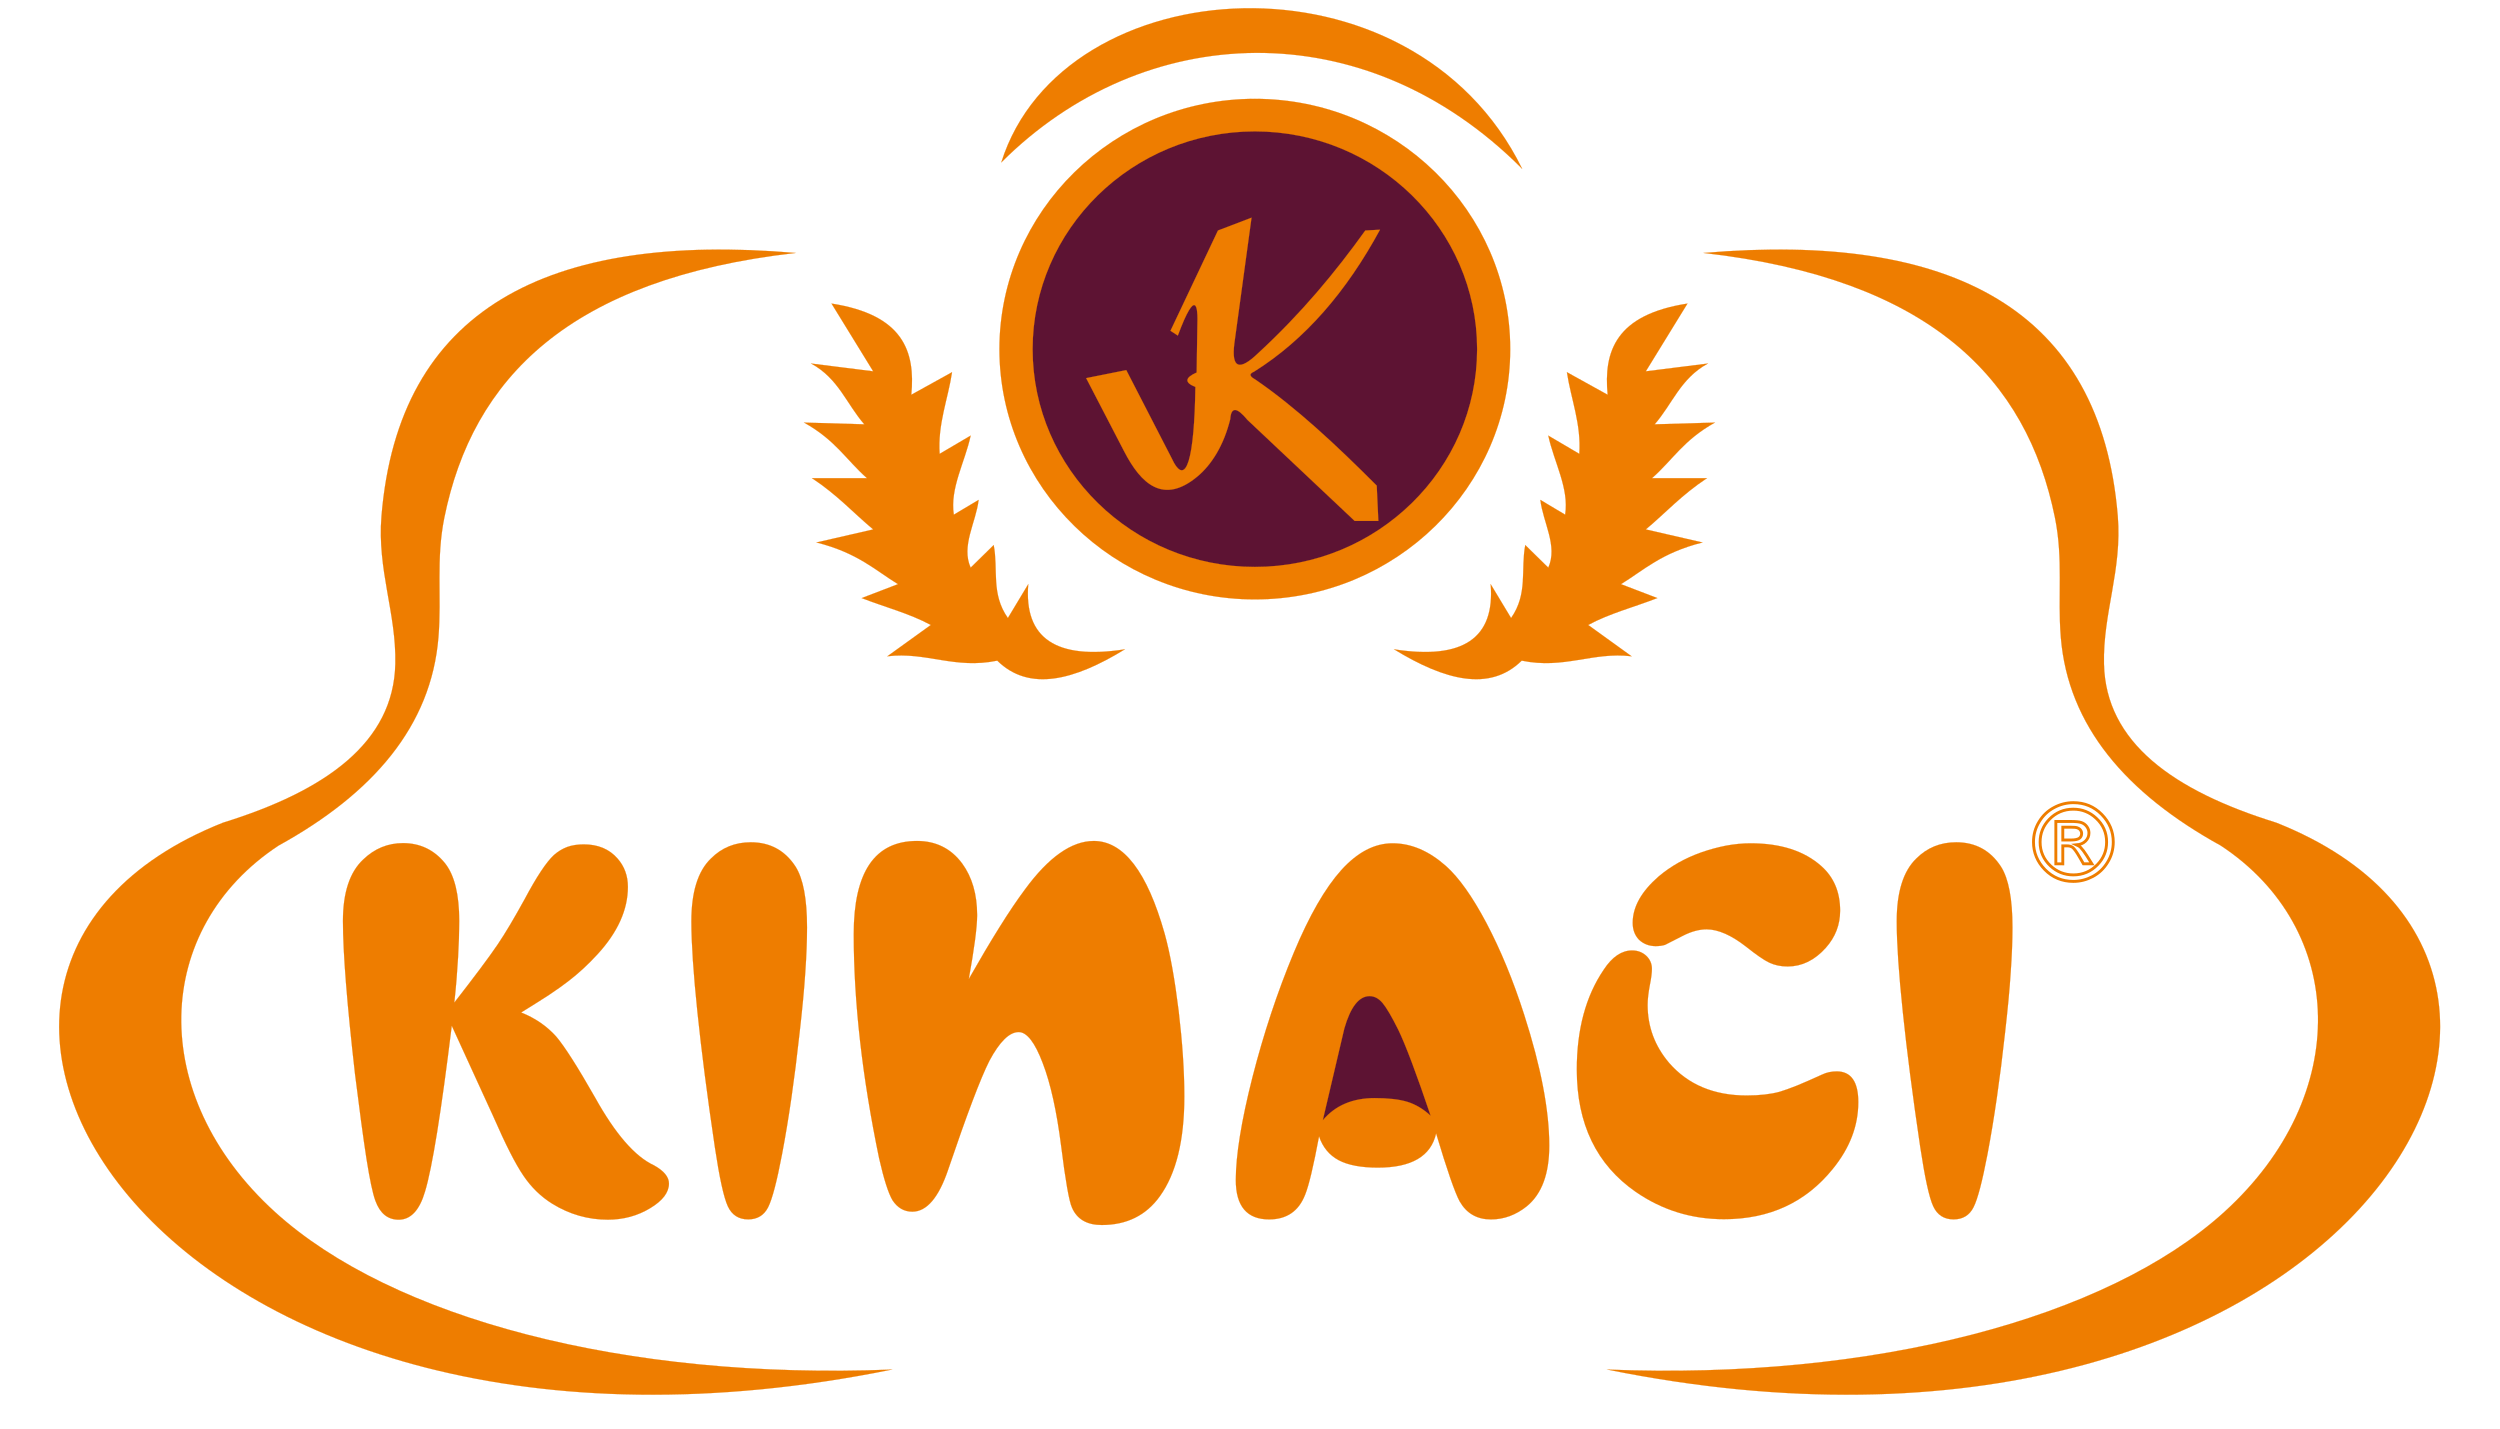
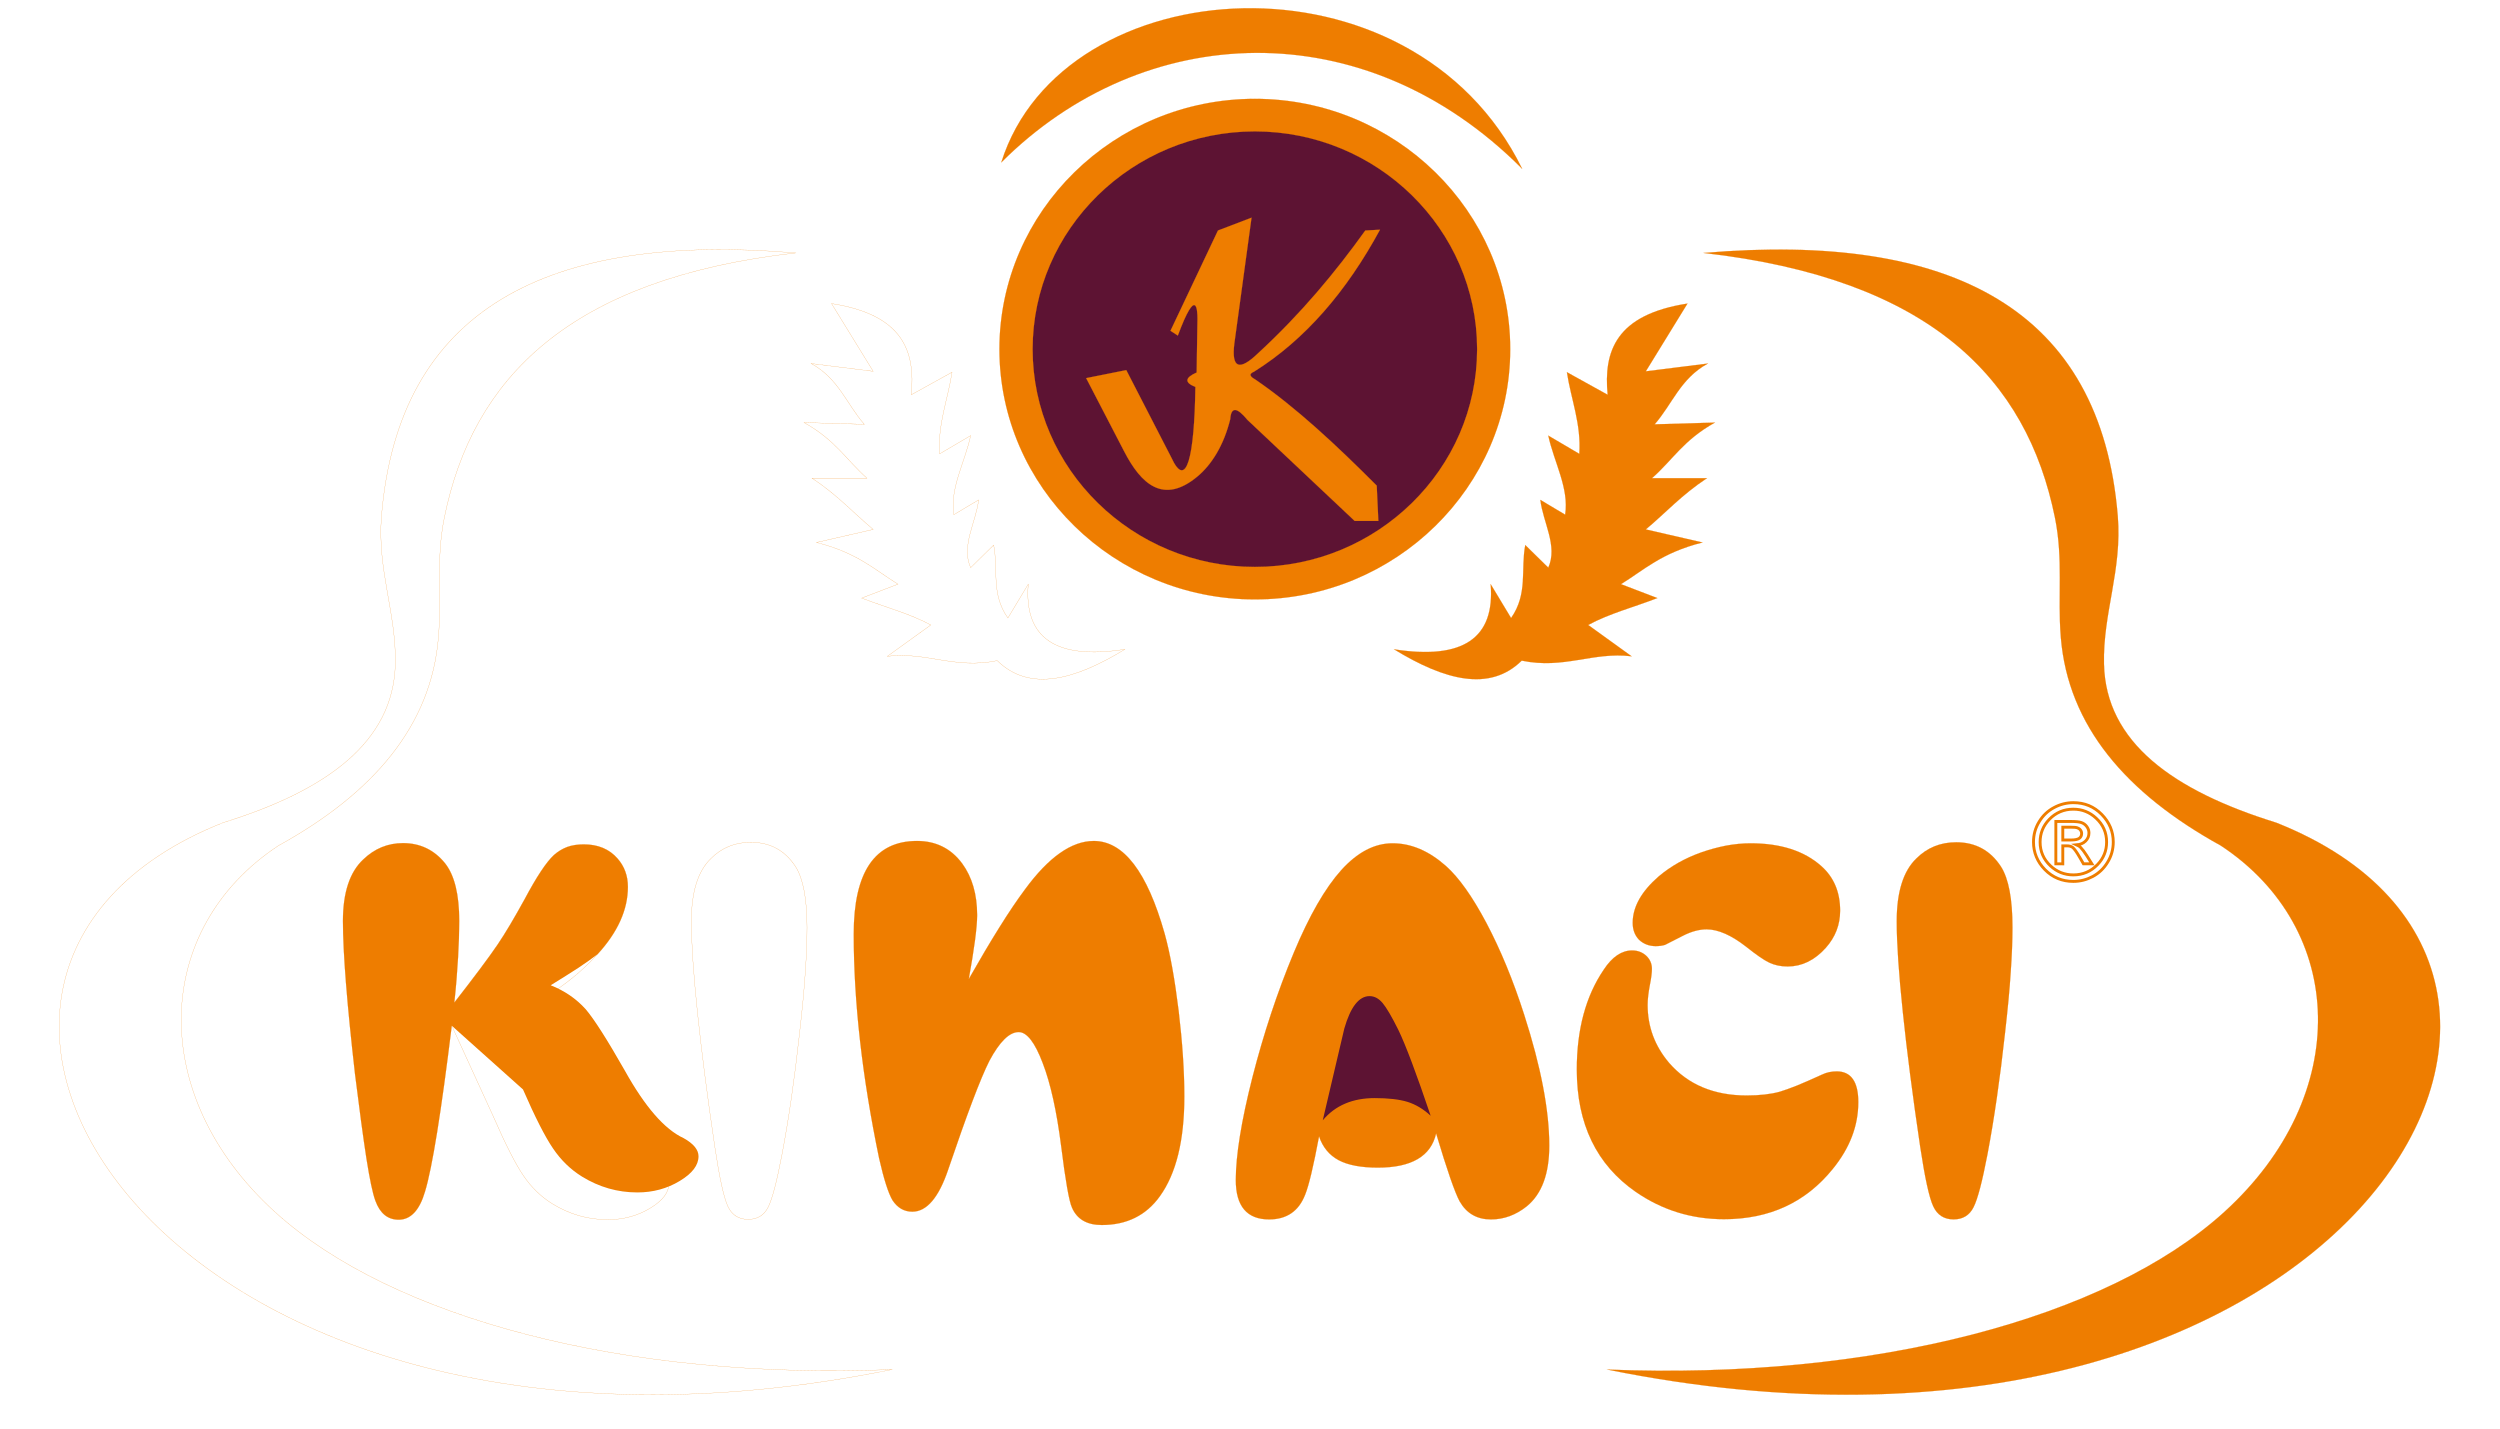
<svg xmlns="http://www.w3.org/2000/svg" version="1.1" id="katman_1" x="0px" y="0px" width="210px" height="120px" viewBox="0 0 210 120" enable-background="new 0 0 210 120" xml:space="preserve">
  <path fill="none" stroke="#EE7D00" stroke-width="0.244" stroke-miterlimit="22.926" d="M174.161,67.971  c-0.794,0-1.47,0.285-2.021,0.857c-0.515,0.535-0.771,1.169-0.771,1.904c0,0.793,0.293,1.459,0.877,2.006  c0.543,0.505,1.18,0.753,1.915,0.753c0.797,0,1.47-0.287,2.024-0.858c0.513-0.531,0.77-1.163,0.77-1.9  c0-0.791-0.292-1.461-0.879-2.004C175.536,68.225,174.898,67.971,174.161,67.971z M174.161,67.424c0.95,0,1.743,0.33,2.387,0.992  c0.644,0.658,0.966,1.432,0.966,2.316c0,0.615-0.16,1.186-0.479,1.701c-0.314,0.521-0.732,0.916-1.245,1.192  c-0.515,0.274-1.058,0.413-1.629,0.413c-0.944,0-1.741-0.331-2.386-0.989c-0.639-0.657-0.961-1.431-0.961-2.317  c0-0.617,0.156-1.188,0.476-1.707c0.315-0.52,0.731-0.914,1.248-1.188C173.049,67.561,173.596,67.424,174.161,67.424z   M173.275,70.559h0.709c0.314,0,0.541-0.048,0.675-0.14c0.13-0.091,0.198-0.228,0.198-0.407c0-0.111-0.035-0.209-0.104-0.295  c-0.063-0.086-0.149-0.145-0.257-0.18c-0.105-0.039-0.292-0.053-0.563-0.053h-0.658V70.559L173.275,70.559z M172.691,72.563v-3.56  h1.242c0.428,0,0.729,0.029,0.908,0.095c0.184,0.064,0.333,0.174,0.451,0.334c0.118,0.158,0.18,0.336,0.18,0.533  c0,0.277-0.097,0.504-0.291,0.69c-0.191,0.186-0.438,0.288-0.738,0.313c0.134,0.06,0.24,0.127,0.318,0.204  c0.15,0.153,0.325,0.383,0.521,0.693l0.434,0.695h-0.705L174.688,72c-0.246-0.43-0.44-0.701-0.588-0.82  c-0.115-0.085-0.271-0.129-0.479-0.129h-0.346v1.512H172.691z" />
-   <path fill="#EE7D00" d="M66.828,21.247c-20.921-1.781-33.348,4.766-34.782,22.088c-0.376,4.55,1.258,8.167,1.161,12.437  c-0.149,6.583-5.806,10.646-14.474,13.333c-32.556,12.916-4.777,58.301,56.191,45.938c-22.393,0.902-42-4.303-51.833-13.243  c-10.798-9.821-10.273-23.796,0.304-30.77c7.956-4.388,12.827-10.056,13.434-17.497c0.283-3.476-0.22-6.524,0.496-10.056  C39.693,31.814,47.784,23.414,66.828,21.247" />
  <path fill="none" stroke="#EE7D00" stroke-width="0.014" stroke-miterlimit="22.926" d="M66.828,21.247  c-20.921-1.781-33.348,4.766-34.782,22.088c-0.376,4.55,1.258,8.167,1.161,12.437c-0.149,6.583-5.806,10.646-14.474,13.333  c-32.556,12.916-4.777,58.301,56.191,45.938c-22.393,0.902-42-4.303-51.833-13.243c-10.798-9.821-10.273-23.796,0.304-30.77  c7.956-4.388,12.827-10.056,13.434-17.497c0.283-3.476-0.22-6.524,0.496-10.056C39.693,31.814,47.784,23.414,66.828,21.247z" />
  <path fill="#EE7D00" d="M143.109,21.247c20.922-1.781,33.351,4.766,34.783,22.088c0.379,4.55-1.256,8.167-1.158,12.437  c0.146,6.583,5.804,10.646,14.473,13.333c32.557,12.916,4.773,58.301-56.193,45.938c22.396,0.902,42.004-4.303,51.832-13.243  c10.801-9.821,10.275-23.796-0.301-30.77c-7.958-4.388-12.826-10.056-13.436-17.497c-0.282-3.476,0.223-6.524-0.494-10.056  C170.248,31.814,162.154,23.414,143.109,21.247" />
  <path fill="none" stroke="#EE7D00" stroke-width="0.014" stroke-miterlimit="22.926" d="M143.109,21.247  c20.922-1.781,33.351,4.766,34.783,22.088c0.379,4.55-1.256,8.167-1.158,12.437c0.146,6.583,5.804,10.646,14.473,13.333  c32.557,12.916,4.773,58.301-56.193,45.938c22.396,0.902,42.004-4.303,51.832-13.243c10.801-9.821,10.275-23.796-0.301-30.77  c-7.958-4.388-12.826-10.056-13.436-17.497c-0.282-3.476,0.223-6.524-0.494-10.056C170.248,31.814,162.154,23.414,143.109,21.247z" />
  <path fill="#EE7D00" d="M84.109,13.643c5.137-16.352,34.491-18.348,43.752,0.534C114.568,0.82,95.998,1.751,84.109,13.643" />
  <path fill="none" stroke="#EE7D00" stroke-width="0.014" stroke-miterlimit="22.926" d="M84.109,13.643  c5.137-16.352,34.491-18.348,43.752,0.534C114.568,0.82,95.998,1.751,84.109,13.643z" />
  <path fill="#EE7D00" d="M117.104,54.544c5.782,0.9,8.485-0.923,8.113-5.474l1.713,2.845c1.438-2.042,0.797-4.084,1.194-6.129  l1.933,1.897c0.82-1.823-0.445-3.792-0.666-5.692l2.082,1.242c0.35-2.213-0.943-4.426-1.416-6.642l2.605,1.532  c0.174-2.502-0.693-4.571-1.042-6.858l3.423,1.895c-0.348-3.662,0.689-6.725,6.704-7.66l-3.499,5.692l5.211-0.655  c-2.309,1.263-2.98,3.405-4.468,5.107l5.061-0.147c-2.655,1.484-3.522,3.116-5.284,4.671h4.614  c-2.159,1.434-3.423,2.871-5.134,4.305l4.762,1.095c-3.473,0.876-4.939,2.337-6.849,3.502l3.055,1.169  c-1.937,0.755-4.022,1.289-5.808,2.26l3.646,2.629c-3.264-0.396-5.66,1.106-9.229,0.366  C125.145,58.132,121.372,57.159,117.104,54.544" />
  <path fill="none" stroke="#EE7D00" stroke-width="0.014" stroke-miterlimit="22.926" d="M117.104,54.544  c5.782,0.9,8.485-0.923,8.113-5.474l1.713,2.845c1.438-2.042,0.797-4.084,1.194-6.129l1.933,1.897  c0.82-1.823-0.445-3.792-0.666-5.692l2.082,1.242c0.35-2.213-0.943-4.426-1.416-6.642l2.605,1.532  c0.174-2.502-0.693-4.571-1.042-6.858l3.423,1.895c-0.348-3.662,0.689-6.725,6.704-7.66l-3.499,5.692l5.211-0.655  c-2.309,1.263-2.98,3.405-4.468,5.107l5.061-0.147c-2.655,1.484-3.522,3.116-5.284,4.671h4.614  c-2.159,1.434-3.423,2.871-5.134,4.305l4.762,1.095c-3.473,0.876-4.939,2.337-6.849,3.502l3.055,1.169  c-1.937,0.755-4.022,1.289-5.808,2.26l3.646,2.629c-3.264-0.396-5.66,1.106-9.229,0.366  C125.145,58.132,121.372,57.159,117.104,54.544z" />
-   <path fill="#EE7D00" d="M94.488,54.544c-5.782,0.9-8.485-0.923-8.115-5.474l-1.711,2.845c-1.44-2.042-0.795-4.084-1.192-6.129  l-1.936,1.897c-0.819-1.823,0.447-3.792,0.671-5.692l-2.084,1.242c-0.348-2.213,0.943-4.426,1.414-6.642l-2.605,1.532  c-0.174-2.502,0.695-4.571,1.042-6.858l-3.423,1.895c0.35-3.662-0.69-6.725-6.701-7.66l3.5,5.692l-5.212-0.655  c2.309,1.263,2.977,3.405,4.467,5.107l-5.063-0.147c2.657,1.484,3.526,3.116,5.286,4.671h-4.615  c2.158,1.434,3.424,2.871,5.137,4.305l-4.766,1.095c3.475,0.876,4.938,2.337,6.849,3.502l-3.051,1.169  c1.934,0.755,4.019,1.289,5.807,2.26l-3.649,2.629c3.264-0.396,5.66,1.106,9.231,0.366C86.447,58.132,90.222,57.159,94.488,54.544" />
  <path fill="none" stroke="#EE7D00" stroke-width="0.014" stroke-miterlimit="22.926" d="M94.488,54.544  c-5.782,0.9-8.485-0.923-8.115-5.474l-1.711,2.845c-1.44-2.042-0.795-4.084-1.192-6.129l-1.936,1.897  c-0.819-1.823,0.447-3.792,0.671-5.692l-2.084,1.242c-0.348-2.213,0.943-4.426,1.414-6.642l-2.605,1.532  c-0.174-2.502,0.695-4.571,1.042-6.858l-3.423,1.895c0.35-3.662-0.69-6.725-6.701-7.66l3.5,5.692l-5.212-0.655  c2.309,1.263,2.977,3.405,4.467,5.107l-5.063-0.147c2.657,1.484,3.526,3.116,5.286,4.671h-4.615  c2.158,1.434,3.424,2.871,5.137,4.305l-4.766,1.095c3.475,0.876,4.938,2.337,6.849,3.502l-3.051,1.169  c1.934,0.755,4.019,1.289,5.807,2.26l-3.649,2.629c3.264-0.396,5.66,1.106,9.231,0.366C86.447,58.132,90.222,57.159,94.488,54.544z" />
  <path fill="#EE7D00" d="M105.409,8.303c11.817,0,21.45,9.445,21.45,21.027c0,11.579-9.633,21.021-21.45,21.021  c-11.818,0-21.457-9.442-21.457-21.021C83.953,17.749,93.591,8.303,105.409,8.303" />
  <path fill="none" stroke="#EE7D00" stroke-width="0.014" stroke-miterlimit="22.926" d="M105.409,8.303  c11.817,0,21.45,9.445,21.45,21.027c0,11.579-9.633,21.021-21.45,21.021c-11.818,0-21.457-9.442-21.457-21.021  C83.953,17.749,93.591,8.303,105.409,8.303z" />
  <path fill="#EE7D00" d="M164.323,70.752c1.62,0,2.87,0.682,3.759,2.046c0.645,1.013,0.965,2.72,0.965,5.107  c0,1.112-0.05,2.375-0.15,3.792c-0.088,1.422-0.252,3.115-0.475,5.068c-0.422,3.846-0.915,7.246-1.473,10.188  c-0.438,2.287-0.823,3.771-1.172,4.454c-0.342,0.679-0.899,1.021-1.676,1.021c-0.797,0-1.375-0.371-1.711-1.104  c-0.338-0.726-0.699-2.384-1.086-4.955c-0.642-4.32-1.128-8.103-1.465-11.343c-0.339-3.231-0.514-5.78-0.514-7.635  c0-2.451,0.546-4.213,1.641-5.27C161.871,71.213,162.98,70.752,164.323,70.752" />
  <path fill="none" stroke="#EE7D00" stroke-width="0.014" stroke-miterlimit="22.926" d="M164.323,70.752  c1.62,0,2.87,0.682,3.759,2.046c0.645,1.013,0.965,2.72,0.965,5.107c0,1.112-0.05,2.375-0.15,3.792  c-0.088,1.422-0.252,3.115-0.475,5.068c-0.422,3.846-0.915,7.246-1.473,10.188c-0.438,2.287-0.823,3.771-1.172,4.454  c-0.342,0.679-0.899,1.021-1.676,1.021c-0.797,0-1.375-0.371-1.711-1.104c-0.338-0.726-0.699-2.384-1.086-4.955  c-0.642-4.32-1.128-8.103-1.465-11.343c-0.339-3.231-0.514-5.78-0.514-7.635c0-2.451,0.546-4.213,1.641-5.27  C161.871,71.213,162.98,70.752,164.323,70.752z" />
  <path fill="#EE7D00" d="M143.363,78.064c-0.625,0-1.289,0.177-1.997,0.539l-1.496,0.762c-0.206,0.07-0.478,0.109-0.796,0.109  c-0.543,0-1.016-0.178-1.399-0.537c-0.354-0.375-0.528-0.842-0.528-1.416c0-1.34,0.732-2.642,2.189-3.907  c1.004-0.847,2.188-1.522,3.568-2.013c0.693-0.244,1.393-0.429,2.082-0.566c0.703-0.129,1.394-0.197,2.065-0.197  c2.525,0,4.5,0.635,5.931,1.906c1.063,0.941,1.588,2.189,1.588,3.754c0,1.177-0.4,2.219-1.2,3.115  c-0.937,1.048-2.011,1.57-3.207,1.57c-0.579,0-1.086-0.109-1.529-0.316c-0.448-0.206-1.104-0.663-1.991-1.369  c-0.593-0.46-1.168-0.82-1.721-1.064C144.361,78.188,143.842,78.064,143.363,78.064" />
  <path fill="none" stroke="#EE7D00" stroke-width="0.014" stroke-miterlimit="22.926" d="M143.363,78.064  c-0.625,0-1.289,0.177-1.997,0.539l-1.496,0.762c-0.206,0.07-0.478,0.109-0.796,0.109c-0.543,0-1.016-0.178-1.399-0.537  c-0.354-0.375-0.528-0.842-0.528-1.416c0-1.34,0.732-2.642,2.189-3.907c1.004-0.847,2.188-1.522,3.568-2.013  c0.693-0.244,1.393-0.429,2.082-0.566c0.703-0.129,1.394-0.197,2.065-0.197c2.525,0,4.5,0.635,5.931,1.906  c1.063,0.941,1.588,2.189,1.588,3.754c0,1.177-0.4,2.219-1.2,3.115c-0.937,1.048-2.011,1.57-3.207,1.57  c-0.579,0-1.086-0.109-1.529-0.316c-0.448-0.206-1.104-0.663-1.991-1.369c-0.593-0.46-1.168-0.82-1.721-1.064  C144.361,78.188,143.842,78.064,143.363,78.064z" />
  <path fill="#EE7D00" d="M137.098,79.838c0.469,0,0.866,0.153,1.187,0.448c0.317,0.301,0.475,0.67,0.475,1.098  c0,0.316-0.056,0.782-0.18,1.394c-0.115,0.613-0.181,1.156-0.181,1.638c0,1.824,0.6,3.45,1.81,4.872  c1.587,1.822,3.759,2.734,6.509,2.734c1.109,0,2.03-0.108,2.774-0.313c0.364-0.109,0.838-0.277,1.422-0.508  c0.575-0.23,1.28-0.547,2.122-0.928c0.38-0.186,0.799-0.276,1.251-0.276c1.2,0,1.81,0.867,1.81,2.582  c0,1.991-0.715,3.858-2.146,5.612c-2.27,2.811-5.314,4.221-9.137,4.221c-2.737,0-5.194-0.768-7.402-2.288  c-3.305-2.29-4.96-5.716-4.96-10.28c0-3.361,0.747-6.164,2.264-8.392C135.418,80.381,136.218,79.838,137.098,79.838" />
  <path fill="none" stroke="#EE7D00" stroke-width="0.014" stroke-miterlimit="22.926" d="M137.098,79.838  c0.469,0,0.866,0.153,1.187,0.448c0.317,0.301,0.475,0.67,0.475,1.098c0,0.316-0.056,0.782-0.18,1.394  c-0.115,0.613-0.181,1.156-0.181,1.638c0,1.824,0.6,3.45,1.81,4.872c1.587,1.822,3.759,2.734,6.509,2.734  c1.109,0,2.03-0.108,2.774-0.313c0.364-0.109,0.838-0.277,1.422-0.508c0.575-0.23,1.28-0.547,2.122-0.928  c0.38-0.186,0.799-0.276,1.251-0.276c1.2,0,1.81,0.867,1.81,2.582c0,1.991-0.715,3.858-2.146,5.612  c-2.27,2.811-5.314,4.221-9.137,4.221c-2.737,0-5.194-0.768-7.402-2.288c-3.305-2.29-4.96-5.716-4.96-10.28  c0-3.361,0.747-6.164,2.264-8.392C135.418,80.381,136.218,79.838,137.098,79.838z" />
  <path fill="#EE7D00" d="M110.8,95.45c-0.469,2.495-0.854,4.137-1.175,4.919c-0.536,1.37-1.54,2.061-3.021,2.061  c-1.857,0-2.796-1.104-2.796-3.303c0-2.089,0.469-4.973,1.398-8.637c0.938-3.662,2.089-7.146,3.471-10.458  c1.301-3.121,2.635-5.435,3.989-6.942c1.36-1.502,2.791-2.252,4.308-2.252c1.563,0,3.051,0.635,4.485,1.906  c1.092,0.974,2.226,2.572,3.411,4.81c1.174,2.229,2.238,4.796,3.166,7.698c1.4,4.355,2.102,8.016,2.102,10.98  c0,2.365-0.625,4.06-1.886,5.094c-0.915,0.732-1.919,1.104-3.01,1.104c-1.179,0-2.052-0.507-2.627-1.511  c-0.401-0.731-1.063-2.642-1.982-5.714c-0.428,1.915-2.065,2.874-4.887,2.874c-1.416,0-2.521-0.209-3.306-0.628  C111.654,97.027,111.105,96.361,110.8,95.45" />
  <path fill="none" stroke="#EE7D00" stroke-width="0.014" stroke-miterlimit="22.926" d="M110.8,95.45  c-0.469,2.495-0.854,4.137-1.175,4.919c-0.536,1.37-1.54,2.061-3.021,2.061c-1.857,0-2.796-1.104-2.796-3.303  c0-2.089,0.469-4.973,1.398-8.637c0.938-3.662,2.089-7.146,3.471-10.458c1.301-3.121,2.635-5.435,3.989-6.942  c1.36-1.502,2.791-2.252,4.308-2.252c1.563,0,3.051,0.635,4.485,1.906c1.092,0.974,2.226,2.572,3.411,4.81  c1.174,2.229,2.238,4.796,3.166,7.698c1.4,4.355,2.102,8.016,2.102,10.98c0,2.365-0.625,4.06-1.886,5.094  c-0.915,0.732-1.919,1.104-3.01,1.104c-1.179,0-2.052-0.507-2.627-1.511c-0.401-0.731-1.063-2.642-1.982-5.714  c-0.428,1.915-2.065,2.874-4.887,2.874c-1.416,0-2.521-0.209-3.306-0.628C111.654,97.027,111.105,96.361,110.8,95.45z" />
  <path fill="#EE7D00" d="M81.374,82.246c1.873-3.297,3.436-5.809,4.729-7.54c1.984-2.706,3.913-4.063,5.772-4.063  c2.505,0,4.489,2.592,5.953,7.775c0.463,1.664,0.85,3.827,1.179,6.497c0.317,2.661,0.477,5.063,0.477,7.188  c0,3.679-0.68,6.465-2.052,8.377c-1.157,1.617-2.79,2.42-4.887,2.42c-1.236,0-2.076-0.483-2.495-1.457  c-0.239-0.508-0.546-2.232-0.909-5.15c-0.374-2.934-0.884-5.264-1.552-6.996c-0.658-1.744-1.338-2.604-2.018-2.604  c-0.784,0-1.6,0.804-2.461,2.412c-0.76,1.504-1.905,4.55-3.457,9.123c-0.795,2.364-1.804,3.552-3.017,3.552  c-0.692,0-1.248-0.325-1.667-0.962c-0.351-0.598-0.726-1.775-1.123-3.521c-1.416-6.821-2.132-13.106-2.132-18.834  c0-5.22,1.769-7.821,5.319-7.821c1.587,0,2.856,0.633,3.787,1.888c0.838,1.146,1.259,2.595,1.259,4.347  C82.078,77.889,81.838,79.688,81.374,82.246" />
  <path fill="none" stroke="#EE7D00" stroke-width="0.014" stroke-miterlimit="22.926" d="M81.374,82.246  c1.873-3.297,3.436-5.809,4.729-7.54c1.984-2.706,3.913-4.063,5.772-4.063c2.505,0,4.489,2.592,5.953,7.775  c0.463,1.664,0.85,3.827,1.179,6.497c0.317,2.661,0.477,5.063,0.477,7.188c0,3.679-0.68,6.465-2.052,8.377  c-1.157,1.617-2.79,2.42-4.887,2.42c-1.236,0-2.076-0.483-2.495-1.457c-0.239-0.508-0.546-2.232-0.909-5.15  c-0.374-2.934-0.884-5.264-1.552-6.996c-0.658-1.744-1.338-2.604-2.018-2.604c-0.784,0-1.6,0.804-2.461,2.412  c-0.76,1.504-1.905,4.55-3.457,9.123c-0.795,2.364-1.804,3.552-3.017,3.552c-0.692,0-1.248-0.325-1.667-0.962  c-0.351-0.598-0.726-1.775-1.123-3.521c-1.416-6.821-2.132-13.106-2.132-18.834c0-5.22,1.769-7.821,5.319-7.821  c1.587,0,2.856,0.633,3.787,1.888c0.838,1.146,1.259,2.595,1.259,4.347C82.078,77.889,81.838,79.688,81.374,82.246z" />
-   <path fill="#EE7D00" d="M63.069,70.752c1.62,0,2.871,0.682,3.759,2.046c0.642,1.013,0.962,2.72,0.962,5.107  c0,1.112-0.049,2.375-0.147,3.792c-0.092,1.422-0.255,3.115-0.478,5.068c-0.419,3.846-0.912,7.246-1.473,10.188  c-0.435,2.287-0.822,3.771-1.168,4.454c-0.345,0.679-0.904,1.021-1.677,1.021c-0.798,0-1.375-0.371-1.711-1.104  c-0.336-0.726-0.7-2.384-1.086-4.955c-0.642-4.32-1.127-8.103-1.465-11.343c-0.336-3.231-0.509-5.78-0.509-7.635  c0-2.451,0.543-4.213,1.638-5.27C60.617,71.213,61.728,70.752,63.069,70.752" />
  <path fill="none" stroke="#EE7D00" stroke-width="0.014" stroke-miterlimit="22.926" d="M63.069,70.752  c1.62,0,2.871,0.682,3.759,2.046c0.642,1.013,0.962,2.72,0.962,5.107c0,1.112-0.049,2.375-0.147,3.792  c-0.092,1.422-0.255,3.115-0.478,5.068c-0.419,3.846-0.912,7.246-1.473,10.188c-0.435,2.287-0.822,3.771-1.168,4.454  c-0.345,0.679-0.904,1.021-1.677,1.021c-0.798,0-1.375-0.371-1.711-1.104c-0.336-0.726-0.7-2.384-1.086-4.955  c-0.642-4.32-1.127-8.103-1.465-11.343c-0.336-3.231-0.509-5.78-0.509-7.635c0-2.451,0.543-4.213,1.638-5.27  C60.617,71.213,61.728,70.752,63.069,70.752z" />
-   <path fill="#EE7D00" d="M37.948,86.161c-0.89,7.269-1.638,11.918-2.247,13.931c-0.46,1.571-1.201,2.362-2.211,2.362  c-0.922,0-1.573-0.531-1.959-1.595c-0.223-0.601-0.469-1.777-0.748-3.532c-0.271-1.759-0.593-4.136-0.963-7.12  c-0.674-5.914-1.012-10.188-1.012-12.836c0-2.391,0.568-4.119,1.711-5.18c0.946-0.91,2.058-1.368,3.333-1.368  c1.438,0,2.623,0.565,3.537,1.7c0.791,1.002,1.186,2.617,1.186,4.848c0,0.912-0.032,1.936-0.1,3.086  c-0.065,1.143-0.164,2.396-0.313,3.76c1.671-2.146,2.881-3.76,3.621-4.848c0.66-0.973,1.417-2.252,2.288-3.837  c0.996-1.867,1.811-3.109,2.459-3.708c0.338-0.299,0.699-0.518,1.104-0.674c0.401-0.146,0.871-0.221,1.399-0.221  c1.209,0,2.155,0.397,2.846,1.194c0.576,0.657,0.863,1.448,0.863,2.375c0,1.912-0.845,3.804-2.549,5.659  c-0.791,0.865-1.62,1.629-2.485,2.287c-0.404,0.314-0.931,0.689-1.587,1.127c-0.667,0.428-1.44,0.927-2.346,1.479  c1.177,0.467,2.155,1.139,2.946,2.021c0.707,0.832,1.801,2.549,3.274,5.137c1.703,3.059,3.348,4.948,4.945,5.684  c0.831,0.461,1.251,0.975,1.251,1.525c0,0.749-0.528,1.441-1.58,2.073c-1.053,0.637-2.238,0.962-3.554,0.962  c-1.671,0-3.218-0.449-4.649-1.328c-0.963-0.596-1.778-1.386-2.444-2.374c-0.667-0.979-1.505-2.626-2.517-4.948L37.948,86.161z" />
+   <path fill="#EE7D00" d="M37.948,86.161c-0.89,7.269-1.638,11.918-2.247,13.931c-0.46,1.571-1.201,2.362-2.211,2.362  c-0.922,0-1.573-0.531-1.959-1.595c-0.223-0.601-0.469-1.777-0.748-3.532c-0.271-1.759-0.593-4.136-0.963-7.12  c-0.674-5.914-1.012-10.188-1.012-12.836c0-2.391,0.568-4.119,1.711-5.18c0.946-0.91,2.058-1.368,3.333-1.368  c1.438,0,2.623,0.565,3.537,1.7c0.791,1.002,1.186,2.617,1.186,4.848c0,0.912-0.032,1.936-0.1,3.086  c-0.065,1.143-0.164,2.396-0.313,3.76c1.671-2.146,2.881-3.76,3.621-4.848c0.66-0.973,1.417-2.252,2.288-3.837  c0.996-1.867,1.811-3.109,2.459-3.708c0.338-0.299,0.699-0.518,1.104-0.674c0.401-0.146,0.871-0.221,1.399-0.221  c1.209,0,2.155,0.397,2.846,1.194c0.576,0.657,0.863,1.448,0.863,2.375c0,1.912-0.845,3.804-2.549,5.659  c-0.404,0.314-0.931,0.689-1.587,1.127c-0.667,0.428-1.44,0.927-2.346,1.479  c1.177,0.467,2.155,1.139,2.946,2.021c0.707,0.832,1.801,2.549,3.274,5.137c1.703,3.059,3.348,4.948,4.945,5.684  c0.831,0.461,1.251,0.975,1.251,1.525c0,0.749-0.528,1.441-1.58,2.073c-1.053,0.637-2.238,0.962-3.554,0.962  c-1.671,0-3.218-0.449-4.649-1.328c-0.963-0.596-1.778-1.386-2.444-2.374c-0.667-0.979-1.505-2.626-2.517-4.948L37.948,86.161z" />
  <path fill="none" stroke="#EE7D00" stroke-width="0.014" stroke-miterlimit="22.926" d="M37.948,86.161  c-0.89,7.269-1.638,11.918-2.247,13.931c-0.46,1.571-1.201,2.362-2.211,2.362c-0.922,0-1.573-0.531-1.959-1.595  c-0.223-0.601-0.469-1.777-0.748-3.532c-0.271-1.759-0.593-4.136-0.963-7.12c-0.674-5.914-1.012-10.188-1.012-12.836  c0-2.391,0.568-4.119,1.711-5.18c0.946-0.91,2.058-1.368,3.333-1.368c1.438,0,2.623,0.565,3.537,1.7  c0.791,1.002,1.186,2.617,1.186,4.848c0,0.912-0.032,1.936-0.1,3.086c-0.065,1.143-0.164,2.396-0.313,3.76  c1.671-2.146,2.881-3.76,3.621-4.848c0.66-0.973,1.417-2.252,2.288-3.837c0.996-1.867,1.811-3.109,2.459-3.708  c0.338-0.299,0.699-0.518,1.104-0.674c0.401-0.146,0.871-0.221,1.399-0.221c1.209,0,2.155,0.397,2.846,1.194  c0.576,0.657,0.863,1.448,0.863,2.375c0,1.912-0.845,3.804-2.549,5.659c-0.791,0.865-1.62,1.629-2.485,2.287  c-0.404,0.314-0.931,0.689-1.587,1.127c-0.667,0.428-1.44,0.927-2.346,1.479c1.177,0.467,2.155,1.139,2.946,2.021  c0.707,0.832,1.801,2.549,3.274,5.137c1.703,3.059,3.348,4.948,4.945,5.684c0.831,0.461,1.251,0.975,1.251,1.525  c0,0.749-0.528,1.441-1.58,2.073c-1.053,0.637-2.238,0.962-3.554,0.962c-1.671,0-3.218-0.449-4.649-1.328  c-0.963-0.596-1.778-1.386-2.444-2.374c-0.667-0.979-1.505-2.626-2.517-4.948L37.948,86.161z" />
  <path fill="#5D1333" d="M111.111,94.107c1.046-1.246,2.504-1.867,4.361-1.867c1.146,0,2.055,0.105,2.744,0.313  c0.69,0.215,1.352,0.604,1.96,1.172c-1.192-3.529-2.096-5.939-2.721-7.227c-0.549-1.104-0.989-1.854-1.315-2.243  c-0.33-0.39-0.69-0.581-1.096-0.581c-0.888,0-1.597,0.903-2.121,2.719L111.111,94.107z" />
-   <path fill="none" stroke="#EE7D00" stroke-width="0.014" stroke-miterlimit="22.926" d="M111.111,94.107  c1.046-1.246,2.504-1.867,4.361-1.867c1.146,0,2.055,0.105,2.744,0.313c0.69,0.215,1.352,0.604,1.96,1.172  c-1.192-3.529-2.096-5.939-2.721-7.227c-0.549-1.104-0.989-1.854-1.315-2.243c-0.33-0.39-0.69-0.581-1.096-0.581  c-0.888,0-1.597,0.903-2.121,2.719L111.111,94.107z" />
  <path fill="#5D1333" d="M105.409,11.036c10.28,0,18.669,8.216,18.669,18.294c0,10.074-8.389,18.292-18.669,18.292  c-10.282,0-18.669-8.218-18.669-18.292C86.74,19.252,95.127,11.036,105.409,11.036" />
  <path fill="none" stroke="#EE7D00" stroke-width="0.014" stroke-miterlimit="22.926" d="M105.409,11.036  c10.28,0,18.669,8.216,18.669,18.294c0,10.074-8.389,18.292-18.669,18.292c-10.282,0-18.669-8.218-18.669-18.292  C86.74,19.252,95.127,11.036,105.409,11.036z" />
  <path fill="#EE7D00" d="M105.129,18.284l-2.821,1.078l-3.988,8.425l0.618,0.401c1.58-4.243,1.649-2.086,1.649-1.413l-0.069,4.515  c-0.998,0.442-1.034,0.847-0.106,1.212c-0.081,5.908-0.757,8.693-2.024,5.928l-3.781-7.341l-3.37,0.673l3.206,6.179  c1.395,2.694,3.272,4.482,6.148,2.077c1.174-0.979,2.207-2.603,2.75-4.818c0.071-1.036,0.552-1.015,1.44,0.068l9.009,8.489h1.991  l-0.137-2.965c-3.393-3.402-6.785-6.571-10.173-8.894c-0.363-0.201-0.685-0.452-0.139-0.673c4.284-2.682,7.77-6.735,10.587-11.93  l-1.235,0.067c-2.521,3.516-5.386,6.974-9.006,10.31c-1.582,1.525-2.249,1.257-1.995-0.809L105.129,18.284z" />
  <path fill="none" stroke="#EE7D00" stroke-width="0.014" stroke-miterlimit="22.926" d="M105.129,18.284l-2.821,1.078l-3.988,8.425  l0.618,0.401c1.58-4.243,1.649-2.086,1.649-1.413l-0.069,4.515c-0.998,0.442-1.034,0.847-0.106,1.212  c-0.081,5.908-0.757,8.693-2.024,5.928l-3.781-7.341l-3.37,0.673l3.206,6.179c1.395,2.694,3.272,4.482,6.148,2.077  c1.174-0.979,2.207-2.603,2.75-4.818c0.071-1.036,0.552-1.015,1.44,0.068l9.009,8.489h1.991l-0.137-2.965  c-3.393-3.402-6.785-6.571-10.173-8.894c-0.363-0.201-0.685-0.452-0.139-0.673c4.284-2.682,7.77-6.735,10.587-11.93l-1.235,0.067  c-2.521,3.516-5.386,6.974-9.006,10.31c-1.582,1.525-2.249,1.257-1.995-0.809L105.129,18.284z" />
</svg>